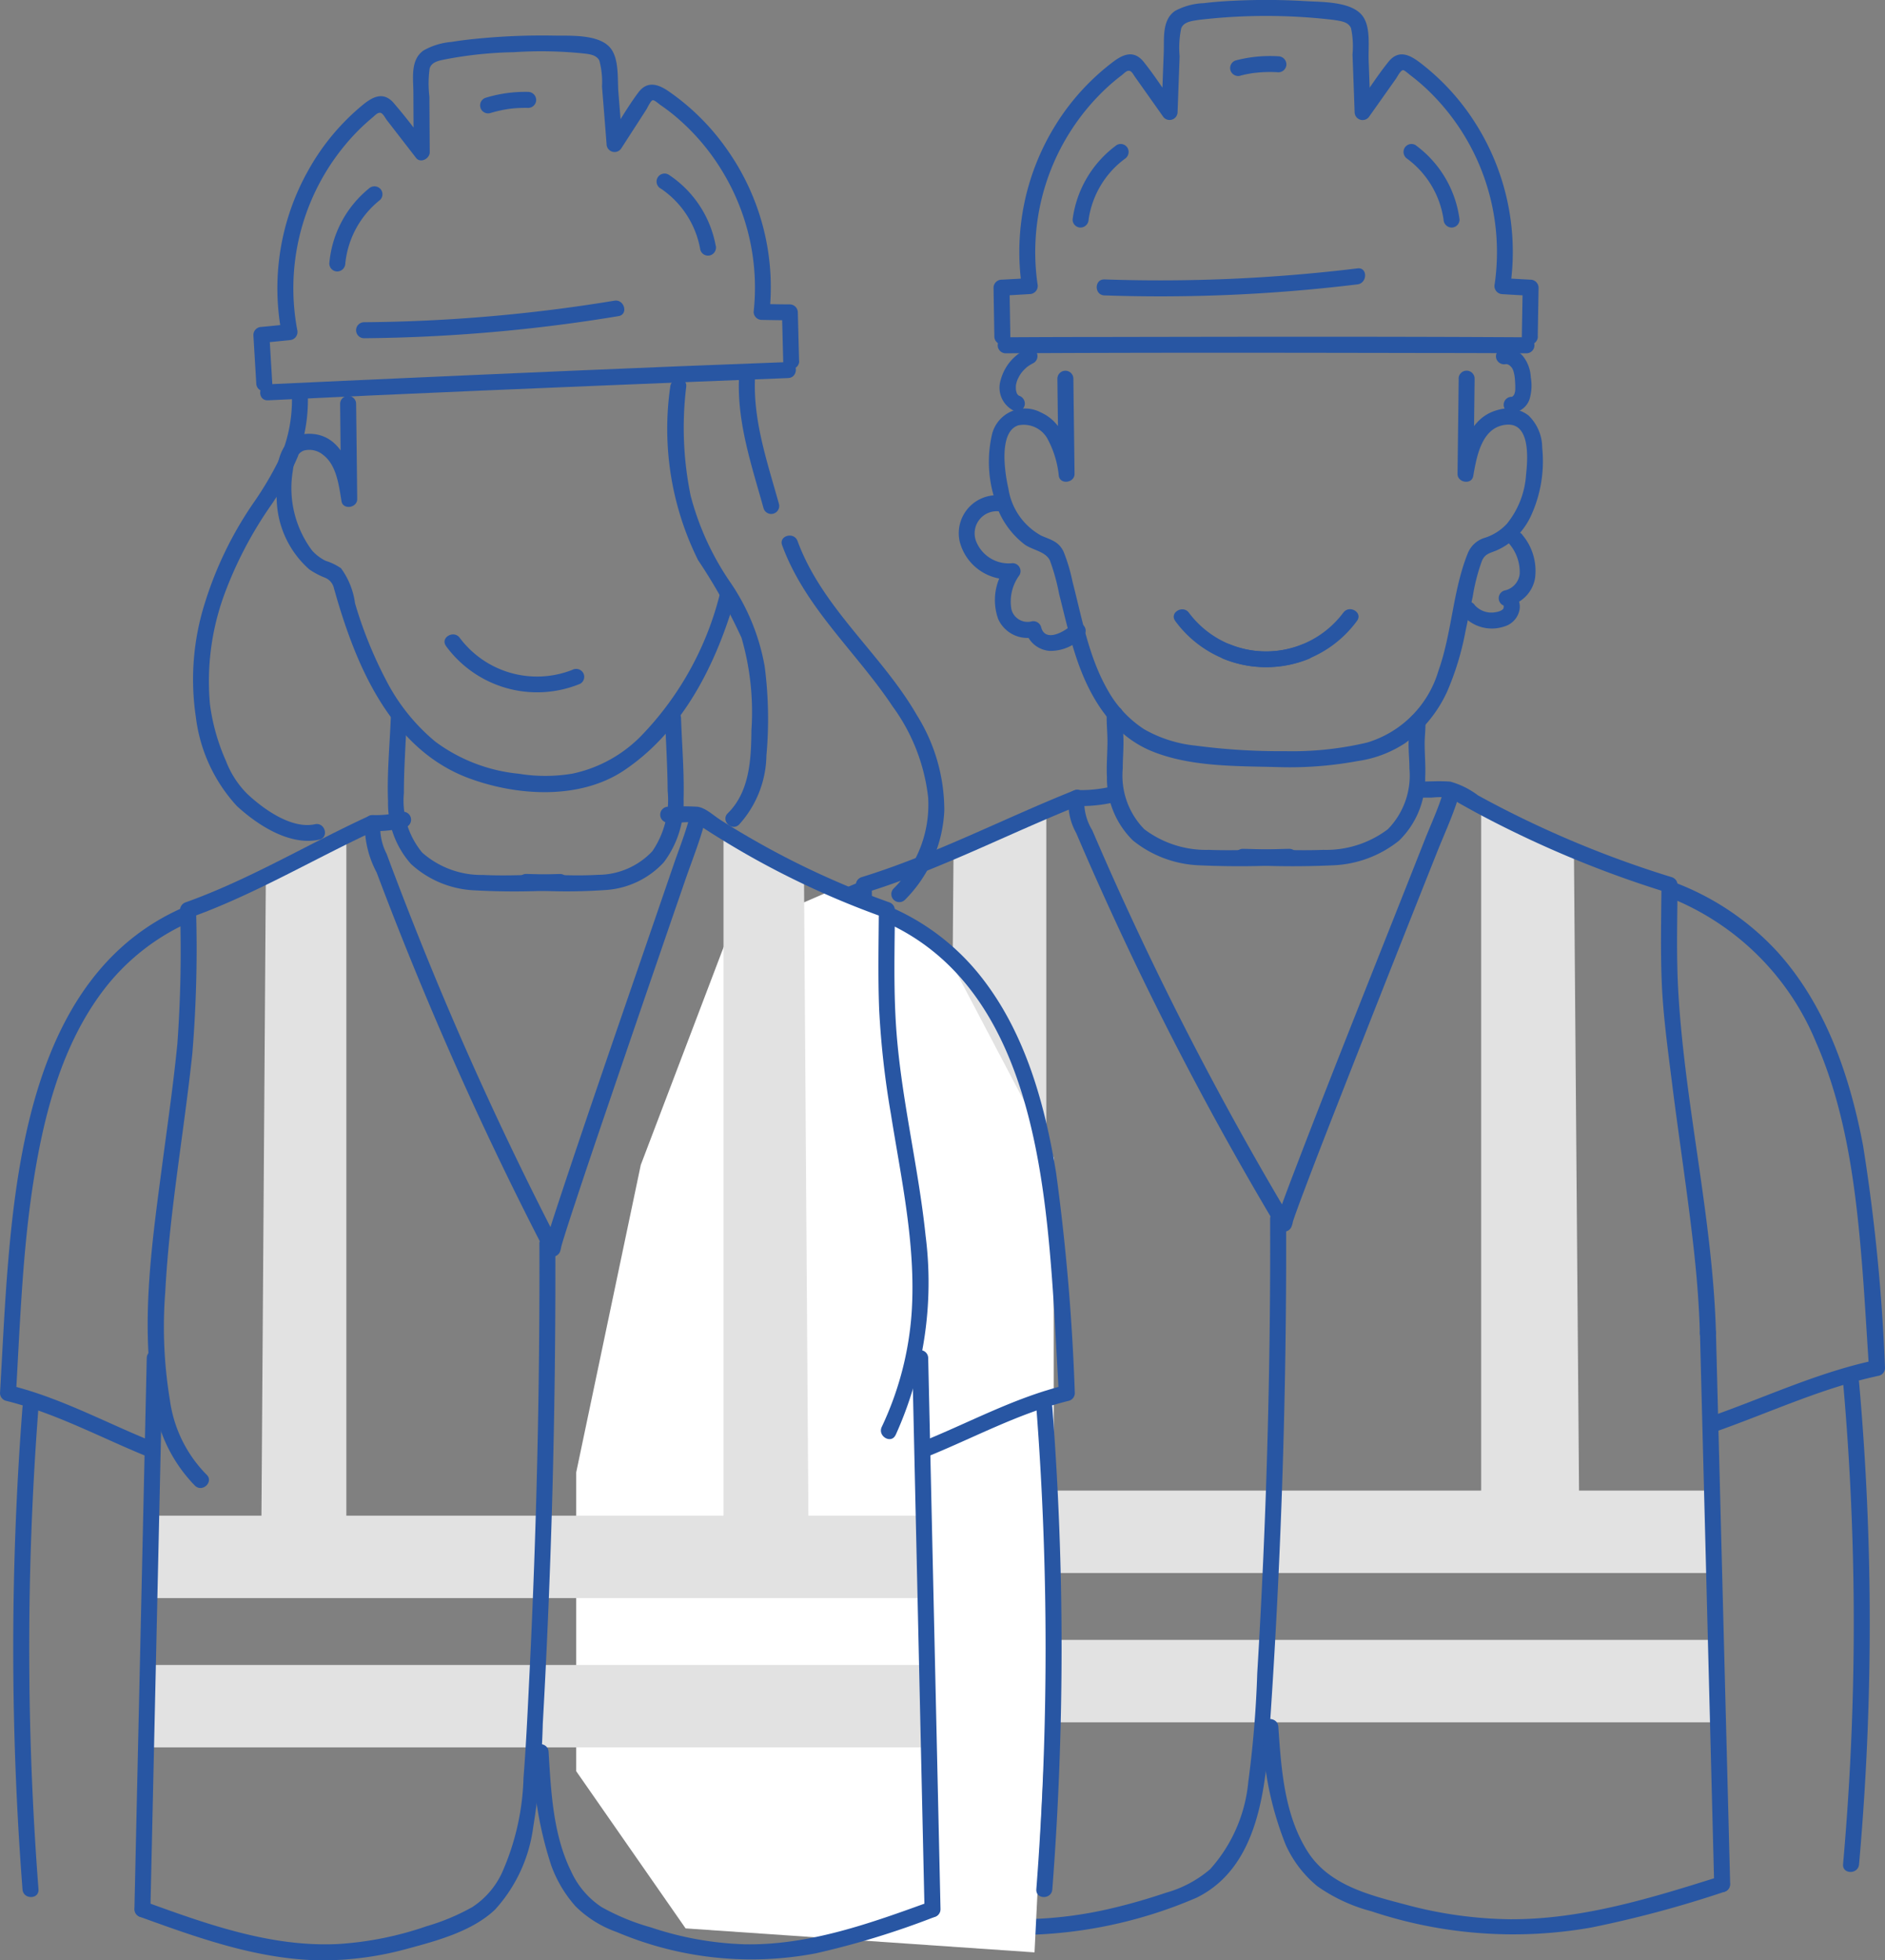
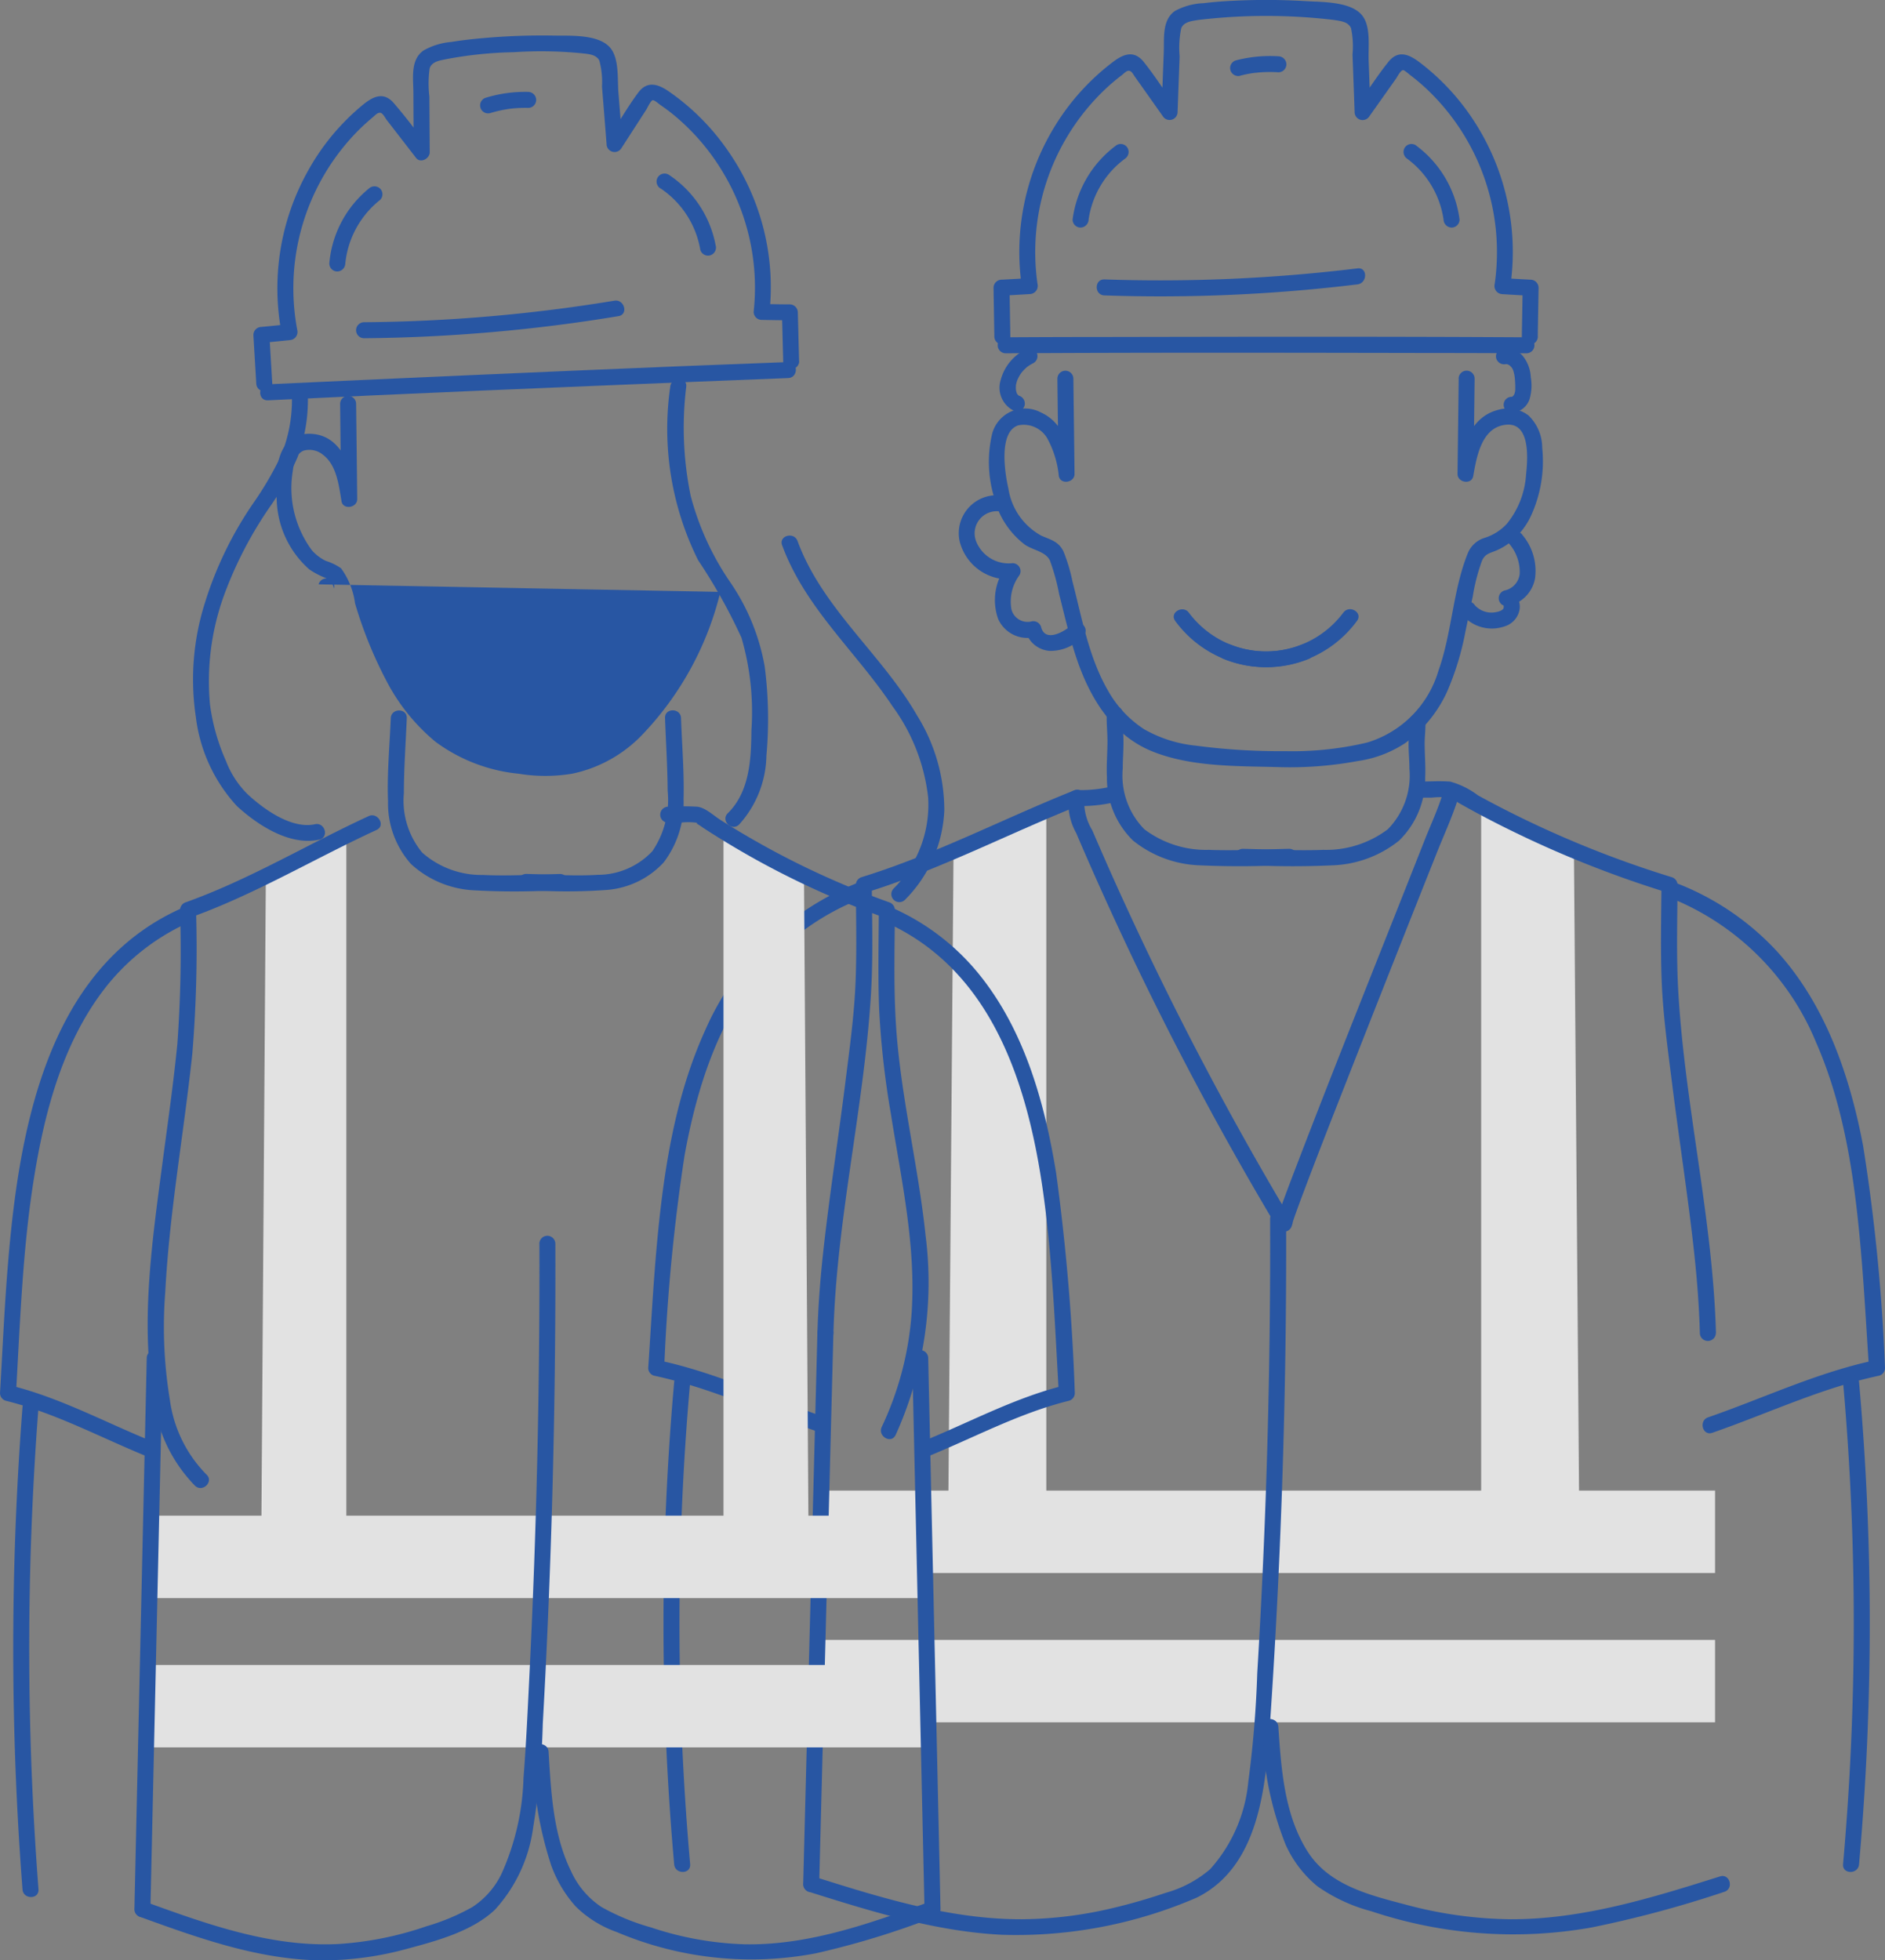
<svg xmlns="http://www.w3.org/2000/svg" width="117.859" height="122.547" viewBox="0 0 117.859 122.547">
  <rect x="0" y="0" width="117.859" height="122.547" fill="#808080" stroke="none" />
  <g id="Zgrany_Zespół" data-name="Zgrany Zespół" transform="translate(-109.41 -4877.366)">
    <g id="Group_395" data-name="Group 395">
      <path id="Path_412" data-name="Path 412" d="M208.142,4970.929h-6.123V4927.8l5.8,2.685Z" fill="#e2e2e2" />
      <path id="Path_413" data-name="Path 413" d="M168.707,4970.929h6.123V4927.8l-5.8,2.685Z" fill="#e2e2e2" />
      <rect id="Rectangle_105" data-name="Rectangle 105" width="56.07" height="5.153" transform="translate(160.573 4979.881)" fill="#e2e2e2" />
      <rect id="Rectangle_106" data-name="Rectangle 106" width="56.07" height="5.153" transform="translate(160.573 4970.547)" fill="#e2e2e2" />
      <g id="Group_369" data-name="Group 369">
        <path id="Path_414" data-name="Path 414" d="M178.465,4895.833a101.781,101.781,0,0,0,15.822-.69c.63-.08.638-1.081,0-1a101.781,101.781,0,0,1-15.822.69c-.643-.019-.643.981,0,1Z" fill="#2856a3" />
      </g>
      <g id="Group_370" data-name="Group 370">
        <path id="Path_415" data-name="Path 415" d="M177.474,4891.092a5.755,5.755,0,0,1,2.258-3.792.514.514,0,0,0,.18-.684.5.5,0,0,0-.685-.18,6.853,6.853,0,0,0-2.753,4.656.5.5,0,0,0,.5.5.513.513,0,0,0,.5-.5Z" fill="#2856a3" />
      </g>
      <g id="Group_371" data-name="Group 371">
        <path id="Path_416" data-name="Path 416" d="M186.947,4882.1c.2-.052.4-.1.608-.133l.142-.024.1-.014c.053-.008.063-.009.028-.005s-.025,0,.029,0l.1-.011.143-.014a7.968,7.968,0,0,1,1.245-.014.5.5,0,0,0,.5-.5.512.512,0,0,0-.5-.5,8.464,8.464,0,0,0-2.651.254.5.5,0,0,0-.349.615.509.509,0,0,0,.615.349Z" fill="#2856a3" />
      </g>
      <g id="Group_372" data-name="Group 372">
        <path id="Path_417" data-name="Path 417" d="M182.884,4916.177a7.059,7.059,0,0,0,8.4,2.363.5.5,0,0,0,.18-.684.513.513,0,0,0-.684-.179,6.035,6.035,0,0,1-7.028-2c-.37-.52-1.238-.021-.864.5Z" fill="#2856a3" />
      </g>
      <g id="Group_373" data-name="Group 373">
        <path id="Path_418" data-name="Path 418" d="M178.609,4922.006c-.021.558.041,1.1.045,1.661,0,.762-.07,1.52-.033,2.283a5.423,5.423,0,0,0,1.633,3.964,7.034,7.034,0,0,0,4.147,1.546,55.634,55.634,0,0,0,5.621-.031.5.5,0,0,0,0-1c-1.671.034-3.354.128-5.026.065a6.415,6.415,0,0,1-4.035-1.287,4.782,4.782,0,0,1-1.352-3.791c0-.664.067-1.329.039-1.993-.02-.476-.057-.939-.039-1.417.023-.644-.977-.643-1,0Z" fill="#2856a3" />
      </g>
      <g id="Group_374" data-name="Group 374">
        <path id="Path_419" data-name="Path 419" d="M199.61,4927c-.3.972-.741,1.917-1.115,2.862q-1.251,3.167-2.508,6.331c-1.859,4.691-3.726,9.379-5.53,14.091-.308.8-.616,1.608-.908,2.418a4.218,4.218,0,0,0-.351,1.158l.932-.253q-3.749-6.278-7.049-12.807-1.646-3.262-3.175-6.581-.74-1.6-1.452-3.223-.379-.864-.751-1.729a3.37,3.37,0,0,1-.5-1.88l-.482.367a9.483,9.483,0,0,0,2.332-.227.5.5,0,0,0-.266-.964,8.4,8.4,0,0,1-2.066.191.506.506,0,0,0-.483.367,3.824,3.824,0,0,0,.463,2.325q.6,1.408,1.224,2.809,1.2,2.691,2.472,5.348,2.576,5.367,5.459,10.58,1.656,2.992,3.411,5.929a.5.5,0,0,0,.932-.252c-.011.223.03-.063.062-.166.064-.2.137-.4.209-.6.242-.676.5-1.347.752-2.017.8-2.106,1.625-4.2,2.449-6.3q2.759-7.028,5.552-14.041c.452-1.143.988-2.287,1.353-3.462.191-.616-.774-.879-.965-.266Z" fill="#2856a3" />
      </g>
      <g id="Group_375" data-name="Group 375">
        <path id="Path_420" data-name="Path 420" d="M176.587,4926.77c-4.449,1.776-8.714,4.011-13.3,5.429a.514.514,0,0,0-.367.482c.014,2,.063,4-.013,6-.082,2.123-.378,4.239-.641,6.346-.439,3.511-.988,7.01-1.376,10.528-.188,1.709-.323,3.423-.37,5.142a.5.5,0,0,0,1,0c.195-7.134,1.923-14.122,2.349-21.234.135-2.258.066-4.523.051-6.784l-.367.483c4.589-1.419,8.852-3.654,13.3-5.43.591-.236.333-1.2-.265-.964Z" fill="#2856a3" />
      </g>
      <g id="Group_376" data-name="Group 376">
        <path id="Path_421" data-name="Path 421" d="M163.146,4932.512a17.37,17.37,0,0,0-9.634,9.236c-1.919,4.216-2.616,8.876-3.034,13.453-.233,2.556-.365,5.12-.538,7.682a.5.5,0,0,0,.367.482c3.623.773,6.947,2.362,10.429,3.57.61.211.871-.755.266-.965-3.482-1.208-6.806-2.8-10.429-3.57l.367.483a118.711,118.711,0,0,1,1.274-13.3c.767-4.208,2.115-8.522,4.978-11.8a15.7,15.7,0,0,1,6.22-4.3c.594-.229.336-1.2-.266-.964Z" fill="#2856a3" />
      </g>
      <g id="Group_377" data-name="Group 377">
        <path id="Path_422" data-name="Path 422" d="M151.562,4963.765a170.379,170.379,0,0,0,0,30.142c.046.638,1.047.643,1,0a170.379,170.379,0,0,1,0-30.142c.066-.639-.934-.635-1,0Z" fill="#2856a3" />
      </g>
      <g id="Group_378" data-name="Group 378">
        <path id="Path_423" data-name="Path 423" d="M213.8,4933.476a16.483,16.483,0,0,1,9.158,9.049c1.788,4.071,2.416,8.592,2.8,12.987.216,2.453.344,4.913.51,7.371l.367-.483c-3.623.773-6.947,2.362-10.429,3.57-.6.21-.345,1.176.266.965,3.482-1.208,6.806-2.8,10.429-3.57a.5.5,0,0,0,.367-.482,117.035,117.035,0,0,0-1.366-13.876c-.829-4.378-2.334-8.8-5.374-12.154a16.771,16.771,0,0,0-6.466-4.341c-.6-.232-.861.735-.266.964Z" fill="#2856a3" />
      </g>
      <g id="Group_379" data-name="Group 379">
        <path id="Path_424" data-name="Path 424" d="M224.647,4963.765a170.283,170.283,0,0,1,0,30.142c-.047.642.954.639,1,0a170.283,170.283,0,0,0,0-30.142c-.066-.634-1.066-.64-1,0Z" fill="#2856a3" />
      </g>
      <g id="Group_380" data-name="Group 380">
        <path id="Path_425" data-name="Path 425" d="M160.518,4960.7l-.705,27.337-.184,7.113a.5.5,0,0,0,1,0l.705-27.337.184-7.113a.5.5,0,0,0-1,0Z" fill="#2856a3" />
      </g>
      <g id="Group_381" data-name="Group 381">
        <path id="Path_426" data-name="Path 426" d="M216.7,4960.7c-.2-7.134-1.923-14.122-2.349-21.234-.135-2.258-.067-4.523-.052-6.784a.511.511,0,0,0-.367-.482,65,65,0,0,1-9.878-3.944q-1.129-.562-2.235-1.17a5.119,5.119,0,0,0-1.729-.857c-.676-.056-1.377,0-2.056,0a.5.5,0,0,0,0,1h.884a5.4,5.4,0,0,1,1.172,0c.087.021.332.223.523.33q.549.311,1.1.61,1.161.625,2.346,1.2a66.817,66.817,0,0,0,9.6,3.792l-.367-.483c-.013,2-.063,4,.014,6,.082,2.123.378,4.239.641,6.346.438,3.511.988,7.01,1.376,10.528.188,1.709.323,3.423.37,5.142a.5.5,0,0,0,1,0Z" fill="#2856a3" />
      </g>
      <g id="Group_382" data-name="Group 382">
-         <path id="Path_427" data-name="Path 427" d="M215.7,4960.7l.705,27.337.183,7.113a.5.5,0,0,0,1,0l-.705-27.337-.183-7.113a.5.5,0,0,0-1,0Z" fill="#2856a3" />
-       </g>
+         </g>
      <g id="Group_383" data-name="Group 383">
        <path id="Path_428" data-name="Path 428" d="M188.824,4953.554q.054,14.212-.805,28.409a67.824,67.824,0,0,1-.561,6.8,9.49,9.49,0,0,1-2.385,5.453,7.245,7.245,0,0,1-2.775,1.476c-1.066.359-2.147.676-3.242.936a25.219,25.219,0,0,1-5.743.717c-4.482.015-8.819-1.346-13.051-2.678-.615-.194-.878.772-.266.964,3.933,1.238,7.945,2.486,12.092,2.686A28.422,28.422,0,0,0,184.221,4996c3.938-1.934,4.329-6.971,4.591-10.815q.506-7.43.76-14.875.286-8.375.252-16.754a.5.5,0,0,0-1,0Z" fill="#2856a3" />
      </g>
      <g id="Group_384" data-name="Group 384">
        <path id="Path_429" data-name="Path 429" d="M200.614,4901.043c-.022,1.982-.05,3.965-.072,5.948-.006.548.883.7.982.133.216-1.228.53-3.091,2.091-3.209,1.493-.113,1.316,2.157,1.211,3.129a5.425,5.425,0,0,1-1.205,3.073,3.232,3.232,0,0,1-1.348.861,1.657,1.657,0,0,0-1.1,1c-.933,2.335-.982,4.958-1.828,7.329a6.645,6.645,0,0,1-4.45,4.477,20.316,20.316,0,0,1-5.156.539,39.817,39.817,0,0,1-5.548-.342,8.149,8.149,0,0,1-3.235-1.022,6.9,6.9,0,0,1-2.276-2.434c-1.2-2.078-1.619-4.518-2.215-6.812a10.762,10.762,0,0,0-.553-1.854c-.3-.642-.785-.742-1.382-1a4.049,4.049,0,0,1-2.071-2.953c-.221-.948-.63-3.552.62-3.95a1.7,1.7,0,0,1,1.8.795,6.141,6.141,0,0,1,.734,2.372c.1.562.989.421.982-.133-.021-1.983-.05-3.966-.072-5.948a.5.5,0,0,0-1,0c.022,1.982.051,3.965.072,5.948l.983-.133c-.25-1.425-.633-3.051-2.082-3.705a2.127,2.127,0,0,0-3.048,1.314,7.63,7.63,0,0,0,.085,3.868,5.267,5.267,0,0,0,1.952,3.077c.505.354,1.322.432,1.576,1.009a13.258,13.258,0,0,1,.572,2.085c.347,1.375.662,2.763,1.12,4.108.819,2.4,2.219,4.705,4.663,5.708s5.347.927,7.932,1a23.3,23.3,0,0,0,4.951-.379,7.224,7.224,0,0,0,2.983-1.131,8.261,8.261,0,0,0,2.591-3.169,17.526,17.526,0,0,0,1.163-3.8c.156-.728.3-1.46.458-2.187a11.88,11.88,0,0,1,.578-2.239c.2-.439.488-.464.891-.635a3.874,3.874,0,0,0,.911-.544,4.629,4.629,0,0,0,1.228-1.557,8.164,8.164,0,0,0,.733-4.327,2.806,2.806,0,0,0-.864-2.022,2.141,2.141,0,0,0-1.89-.343c-1.761.45-2.25,2.3-2.525,3.865l.982.133c.022-1.983.05-3.966.072-5.948a.5.5,0,0,0-1,0Z" fill="#2856a3" />
      </g>
      <g id="Group_385" data-name="Group 385">
        <path id="Path_430" data-name="Path 430" d="M204.849,4898.452c-8.94-.054-17.882-.035-26.822-.019-1.912,0-3.823.007-5.735.019a.5.5,0,0,0,0,1c8.941-.054,17.882-.035,26.823-.019,1.911,0,3.823.007,5.734.019a.5.5,0,0,0,0-1Z" fill="#2856a3" />
      </g>
      <g id="Group_386" data-name="Group 386">
        <path id="Path_431" data-name="Path 431" d="M205.558,4898.4c.015-1.017.036-2.034.051-3.05a.509.509,0,0,0-.5-.5c-.589-.03-1.178-.065-1.767-.1l.482.633a15.009,15.009,0,0,0-2.126-10.253,14.512,14.512,0,0,0-3.526-3.866c-.687-.52-1.35-.785-1.959-.023-.73.914-1.365,1.922-2.041,2.876l.931.253q-.059-1.619-.119-3.235c-.031-.816.139-2.005-.345-2.721-.655-.968-2.543-.913-3.582-.977a41.559,41.559,0,0,0-4.419-.029c-.655.03-1.31.074-1.96.156a4.068,4.068,0,0,0-1.8.485c-.827.567-.671,1.731-.705,2.606q-.072,1.857-.138,3.715l.932-.253c-.676-.954-1.312-1.962-2.042-2.876-.576-.721-1.215-.534-1.884-.034a14.54,14.54,0,0,0-3.6,3.923,15.02,15.02,0,0,0-2.126,10.253l.482-.633c-.588.036-1.177.071-1.766.1a.508.508,0,0,0-.5.5c.015,1.016.035,2.033.05,3.05a.5.5,0,0,0,1,0c-.015-1.017-.035-2.034-.05-3.05l-.5.5c.589-.03,1.178-.065,1.766-.1a.511.511,0,0,0,.483-.633,14.032,14.032,0,0,1,4.368-12.3c.288-.263.587-.515.9-.75.106-.08.254-.244.379-.27.223-.048.315.187.448.375q.867,1.222,1.731,2.446a.5.5,0,0,0,.932-.252q.063-1.739.128-3.475a5.984,5.984,0,0,1,.1-1.758c.169-.42.694-.455,1.083-.522a35.983,35.983,0,0,1,8.452,0c.391.067.911.1,1.083.522a5.477,5.477,0,0,1,.091,1.638q.069,1.8.132,3.6a.5.5,0,0,0,.932.252l1.662-2.348c.066-.094.283-.527.44-.525.086,0,.388.27.456.322.312.234.611.487.9.75a14.032,14.032,0,0,1,4.368,12.3.51.51,0,0,0,.482.633c.589.036,1.178.071,1.767.1l-.5-.5c-.015,1.016-.036,2.033-.051,3.05a.5.5,0,0,0,1,0Z" fill="#2856a3" />
      </g>
      <g id="Group_387" data-name="Group 387">
        <path id="Path_432" data-name="Path 432" d="M200.668,4891.092a6.851,6.851,0,0,0-2.754-4.656.5.5,0,0,0-.684.18.512.512,0,0,0,.179.684,5.761,5.761,0,0,1,2.259,3.792.516.516,0,0,0,.5.5.5.5,0,0,0,.5-.5Z" fill="#2856a3" />
      </g>
      <g id="Group_388" data-name="Group 388">
        <path id="Path_433" data-name="Path 433" d="M193.394,4915.672a6.035,6.035,0,0,1-7.028,2,.518.518,0,0,0-.684.179.5.5,0,0,0,.179.684,7.058,7.058,0,0,0,8.4-2.363c.374-.525-.493-1.025-.863-.5Z" fill="#2856a3" />
      </g>
      <g id="Group_389" data-name="Group 389">
        <path id="Path_434" data-name="Path 434" d="M197.533,4922.494a8.023,8.023,0,0,1-.039,1.031c-.045.626.042,1.264.039,1.891a4.786,4.786,0,0,1-1.352,3.791,6.41,6.41,0,0,1-4.036,1.287c-1.671.062-3.354-.031-5.026-.065a.5.5,0,0,0,0,1,55.086,55.086,0,0,0,5.622.031,7.036,7.036,0,0,0,4.147-1.546,5.418,5.418,0,0,0,1.632-3.964c.036-.749-.044-1.5-.032-2.243.006-.358.062-.769.045-1.213-.024-.641-1.024-.644-1,0Z" fill="#2856a3" />
      </g>
      <g id="Group_390" data-name="Group 390">
        <path id="Path_435" data-name="Path 435" d="M188.338,4985.307a20.463,20.463,0,0,0,1.458,7.379,7.124,7.124,0,0,0,1.979,2.593,10.441,10.441,0,0,0,3.374,1.565,28,28,0,0,0,13.765,1.016,69.59,69.59,0,0,0,8.306-2.229c.612-.192.351-1.158-.266-.964-4.248,1.337-8.6,2.693-13.1,2.678a26.076,26.076,0,0,1-6.524-.907c-2.28-.6-4.812-1.209-6.157-3.318-1.465-2.3-1.654-5.169-1.836-7.813-.044-.638-1.044-.643-1,0Z" fill="#2856a3" />
      </g>
      <g id="Group_391" data-name="Group 391">
        <path id="Path_436" data-name="Path 436" d="M173.526,4899.22a2.955,2.955,0,0,0-1.537,1.863,1.608,1.608,0,0,0,.867,1.985.5.5,0,0,0,.615-.349.513.513,0,0,0-.349-.615c-.1-.038.081.056-.008-.006-.014-.01-.094-.067-.034-.018s-.019-.022-.024-.027-.057-.09-.026-.026-.009-.018-.018-.034a.352.352,0,0,1-.047-.092c0,.041.028.083.006,0-.008-.029-.017-.057-.024-.086s-.01-.06-.018-.089c-.017-.059,0,.1,0,0,0-.069-.007-.137,0-.206a.26.26,0,0,1,.006-.093c-.024.04-.015.081,0,0a1.87,1.87,0,0,1,.049-.2c.01-.033.022-.065.034-.1s.04-.089.009-.025c.032-.066.064-.133.1-.2s.084-.14.131-.207c.021-.03.059-.078.015-.023.023-.029.047-.057.071-.085a2.394,2.394,0,0,1,.338-.322c-.083.064.034-.022.042-.027.024-.016.049-.033.074-.048a2.563,2.563,0,0,1,.233-.13.5.5,0,0,0,.179-.684.512.512,0,0,0-.684-.179Z" fill="#2856a3" />
      </g>
      <g id="Group_392" data-name="Group 392">
        <path id="Path_437" data-name="Path 437" d="M171.777,4908.325a2.375,2.375,0,0,0-2.368,2.87,3.137,3.137,0,0,0,3.309,2.377l-.431-.753a3.508,3.508,0,0,0-.465,3.246,2,2,0,0,0,2.333,1.115l-.615-.349a1.685,1.685,0,0,0,1.482,1.223,2.714,2.714,0,0,0,2.119-.929c.463-.449-.245-1.156-.707-.707-.427.415-1.677,1.153-1.929.147a.505.505,0,0,0-.615-.349,1.041,1.041,0,0,1-1.24-.753,2.767,2.767,0,0,1,.5-2.139.5.5,0,0,0-.432-.752,2.186,2.186,0,0,1-2.283-1.385,1.383,1.383,0,0,1,1.342-1.862c.643.035.641-.965,0-1Z" fill="#2856a3" />
      </g>
      <g id="Group_393" data-name="Group 393">
        <path id="Path_438" data-name="Path 438" d="M203.575,4900.125c-.073.013-.02.011.021,0,.06-.013-.06-.02,0,0l.107.029c-.046-.012-.038-.02,0,0s.053.03.078.045c.116.07-.03-.032.026.019l.067.064c.023.024.066.079.025.022a.772.772,0,0,1,.155.325,2.116,2.116,0,0,1,.05.223c0,.009.016.1.01.061s.009.09.009.087c.014.148.022.3.028.444,0,.082,0,.164,0,.246a1.249,1.249,0,0,1-.009.136c-.01.087.014-.057-.006.027-.011.044-.022.087-.035.13s-.033.061,0,.012c-.019.031-.039.063-.056.095-.03.054.045-.036,0,0-.028.022-.05.053-.079.075.039-.03.033-.023-.005,0s-.04.014,0,0c-.117.038.09,0-.035.006a.5.5,0,0,0,0,1,1.249,1.249,0,0,0,1.118-.848,3,3,0,0,0,.078-1.372,2.3,2.3,0,0,0-.491-1.323,1.4,1.4,0,0,0-1.319-.468.5.5,0,0,0-.349.615.514.514,0,0,0,.615.35Z" fill="#2856a3" />
      </g>
      <g id="Group_394" data-name="Group 394">
        <path id="Path_439" data-name="Path 439" d="M203.756,4911.339a2.708,2.708,0,0,1,.673,1.893,1.194,1.194,0,0,1-.946,1.048.5.5,0,0,0-.119.913c.1.045.006-.026.076.048-.033-.035-.02-.05-.009.022,0-.009-.007.112-.013.127-.051.125-.282.215-.467.24a1.4,1.4,0,0,1-1.322-.423c-.349-.538-1.215-.038-.863.5a2.413,2.413,0,0,0,2.69.825,1.348,1.348,0,0,0,.949-.988,1.1,1.1,0,0,0-.536-1.218l-.12.914a2.148,2.148,0,0,0,1.636-1.708,3.484,3.484,0,0,0-.766-2.7.515.515,0,0,0-.684-.179.5.5,0,0,0-.179.684Z" fill="#2856a3" />
      </g>
    </g>
-     <path id="Path_440" data-name="Path 440" d="M161.569,4932.957l6.9,3.8,6.824,12.968v25.52l-1.2,24.171-21.817-1.5-6.839-9.826v-18.68l4.037-19.22,5.462-14.361Z" fill="#fff" />
    <path id="Path_441" data-name="Path 441" d="M159.957,4972.5h-5.311v-43.126l5.033,2.685Z" fill="#e2e2e2" />
    <path id="Path_442" data-name="Path 442" d="M125.754,4972.5h5.311v-43.126l-5.033,2.685Z" fill="#e2e2e2" />
    <rect id="Rectangle_107" data-name="Rectangle 107" width="48.631" height="5.153" transform="translate(118.699 4981.449)" fill="#e2e2e2" />
    <rect id="Rectangle_108" data-name="Rectangle 108" width="48.631" height="5.153" transform="translate(118.699 4972.115)" fill="#e2e2e2" />
    <g id="Group_396" data-name="Group 396">
      <path id="Path_443" data-name="Path 443" d="M132.174,4898.51a102.536,102.536,0,0,0,15.91-1.382c.633-.109.365-1.073-.266-.964a100.845,100.845,0,0,1-15.644,1.346.5.5,0,0,0,0,1Z" fill="#2856a3" />
    </g>
    <g id="Group_397" data-name="Group 397">
      <path id="Path_444" data-name="Path 444" d="M131,4893.837a5.811,5.811,0,0,1,2.176-3.974.5.5,0,0,0,0-.707.513.513,0,0,0-.707,0,6.783,6.783,0,0,0-2.469,4.681.5.5,0,0,0,.5.5.511.511,0,0,0,.5-.5Z" fill="#2856a3" />
    </g>
    <g id="Group_398" data-name="Group 398">
      <path id="Path_445" data-name="Path 445" d="M140.062,4884.436a8.1,8.1,0,0,1,1.215-.269c-.1.014.05-.006.057-.007l.143-.015c.111-.011.223-.019.334-.025q.312-.017.623-.009a.5.5,0,0,0,.5-.5.509.509,0,0,0-.5-.5,8.466,8.466,0,0,0-2.638.361.5.5,0,1,0,.266.964Z" fill="#2856a3" />
    </g>
    <g id="Group_399" data-name="Group 399">
      <path id="Path_446" data-name="Path 446" d="M137.291,4917.745a7.057,7.057,0,0,0,8.4,2.364.5.5,0,0,0,.18-.684.514.514,0,0,0-.685-.18,6.036,6.036,0,0,1-7.027-2c-.37-.52-1.238-.021-.864.5Z" fill="#2856a3" />
    </g>
    <g id="Group_400" data-name="Group 400">
      <path id="Path_447" data-name="Path 447" d="M133.844,4922.259c-.071,1.724-.24,3.471-.172,5.2a5.7,5.7,0,0,0,1.434,3.918,6.277,6.277,0,0,0,3.911,1.644,45.283,45.283,0,0,0,5.412-.019.5.5,0,0,0,0-1c-1.6.034-3.22.136-4.821.061a5.6,5.6,0,0,1-3.795-1.393,5.092,5.092,0,0,1-1.15-3.726c0-1.56.117-3.123.181-4.681.026-.643-.974-.642-1,0Z" fill="#2856a3" />
    </g>
    <g id="Group_401" data-name="Group 401">
-       <path id="Path_448" data-name="Path 448" d="M152.493,4928.567c-.258.958-.637,1.9-.958,2.836q-1.088,3.171-2.179,6.339c-1.616,4.7-3.24,9.4-4.808,14.125-.264.8-.528,1.593-.779,2.394a4.783,4.783,0,0,0-.309,1.165l.932-.252q-3.269-6.312-6.122-12.826-1.454-3.323-2.795-6.693-.663-1.663-1.3-3.338-.3-.781-.588-1.566a3.59,3.59,0,0,1-.4-1.8l-.482.367a7.268,7.268,0,0,0,2.041-.227.5.5,0,0,0-.266-.964,6.285,6.285,0,0,1-1.775.191.506.506,0,0,0-.482.367,6.281,6.281,0,0,0,.738,3.226q.672,1.788,1.375,3.565,1.34,3.382,2.788,6.721,2.97,6.847,6.406,13.479a.5.5,0,0,0,.932-.252c-.009.194.022-.059.054-.174.055-.2.118-.4.18-.6.211-.678.433-1.352.656-2.026.692-2.1,1.4-4.183,2.113-6.271q2.391-7.022,4.812-14.032c.4-1.154.864-2.309,1.182-3.488a.5.5,0,0,0-.964-.266Z" fill="#2856a3" />
-     </g>
+       </g>
    <g id="Group_402" data-name="Group 402">
      <path id="Path_449" data-name="Path 449" d="M132.451,4928.389c-3.822,1.76-7.443,3.96-11.417,5.379a.514.514,0,0,0-.367.482,80.787,80.787,0,0,1-.166,8.352c-.244,2.483-.6,4.953-.928,7.426-.632,4.809-1.384,9.859-.582,14.693a9.379,9.379,0,0,0,2.62,5.531c.475.431,1.185-.274.707-.708a8.2,8.2,0,0,1-2.286-4.663,27.961,27.961,0,0,1-.29-6.735c.262-5,1.162-9.929,1.692-14.9a80.139,80.139,0,0,0,.233-9l-.367.482c4.057-1.449,7.754-3.683,11.656-5.48.583-.269.076-1.131-.5-.863Z" fill="#2856a3" />
    </g>
    <g id="Group_403" data-name="Group 403">
      <path id="Path_450" data-name="Path 450" d="M120.793,4934.131c-8.635,3.836-10.26,14.311-10.92,22.688-.2,2.541-.313,5.088-.462,7.632a.5.5,0,0,0,.367.482c3.176.784,6.026,2.361,9.045,3.57.6.239.857-.727.266-.964-3.021-1.209-5.866-2.786-9.046-3.57l.368.482c.26-4.448.407-8.919,1.106-13.327.658-4.148,1.777-8.454,4.358-11.854a13.8,13.8,0,0,1,5.423-4.276c.587-.261.079-1.123-.5-.863Z" fill="#2856a3" />
    </g>
    <g id="Group_404" data-name="Group 404">
      <path id="Path_451" data-name="Path 451" d="M110.817,4965.333a196.32,196.32,0,0,0,0,30.143c.04.639,1.041.643,1,0a196.32,196.32,0,0,1,0-30.143c.058-.64-.943-.636-1,0Z" fill="#2856a3" />
    </g>
    <g id="Group_405" data-name="Group 405">
      <path id="Path_452" data-name="Path 452" d="M164.725,4934.994c8.375,3.721,9.823,13.967,10.444,22.071.188,2.46.3,4.924.443,7.386l.367-.482c-3.179.784-6.024,2.361-9.045,3.57-.59.236-.333,1.2.266.964,3.019-1.209,5.868-2.786,9.045-3.57a.5.5,0,0,0,.367-.482,135.524,135.524,0,0,0-1.168-13.755c-.7-4.3-1.921-8.72-4.644-12.206a14.557,14.557,0,0,0-5.571-4.359c-.582-.26-1.092.6-.5.863Z" fill="#2856a3" />
    </g>
    <g id="Group_406" data-name="Group 406">
-       <path id="Path_453" data-name="Path 453" d="M174.206,4965.333a196.319,196.319,0,0,1,0,30.143c-.041.642.959.64,1,0a196.319,196.319,0,0,0,0-30.143c-.058-.635-1.058-.641-1,0Z" fill="#2856a3" />
-     </g>
+       </g>
    <g id="Group_407" data-name="Group 407">
      <path id="Path_454" data-name="Path 454" d="M118.585,4962.267l-.612,27.337-.159,7.114a.5.5,0,0,0,1,0l.612-27.337.159-7.114a.5.5,0,0,0-1,0Z" fill="#2856a3" />
    </g>
    <g id="Group_408" data-name="Group 408">
      <path id="Path_455" data-name="Path 455" d="M165.409,4967.073a23.12,23.12,0,0,0,1.874-12.457c-.46-4.423-1.573-8.762-1.854-13.206-.151-2.382-.08-4.775-.066-7.16a.515.515,0,0,0-.367-.482,52.292,52.292,0,0,1-8.565-3.952q-1-.574-1.974-1.193c-.432-.273-.941-.771-1.456-.827a17.122,17.122,0,0,0-1.812,0,.5.5,0,0,0,0,1h.746a3.954,3.954,0,0,1,1.019,0c.152.049-.053.021.027.061a4.191,4.191,0,0,1,.387.254q.484.316.976.621,1.028.639,2.082,1.232a53.793,53.793,0,0,0,8.3,3.768l-.367-.482c-.012,2.066-.059,4.134.019,6.2a54.752,54.752,0,0,0,.732,6.537c.649,4.089,1.569,8.207,1.305,12.373a19.907,19.907,0,0,1-1.874,7.208c-.272.579.59,1.088.864.505Z" fill="#2856a3" />
    </g>
    <g id="Group_409" data-name="Group 409">
      <path id="Path_456" data-name="Path 456" d="M166.445,4962.267l.611,27.337.159,7.114a.5.5,0,0,0,1,0l-.611-27.337-.159-7.114a.5.5,0,0,0-1,0Z" fill="#2856a3" />
    </g>
    <g id="Group_410" data-name="Group 410">
      <path id="Path_457" data-name="Path 457" d="M143.136,4955.122q.043,13.4-.616,26.8c-.109,2.2-.206,4.4-.378,6.586a15.633,15.633,0,0,1-1.377,6,5.157,5.157,0,0,1-1.822,2.075,13.518,13.518,0,0,1-2.866,1.2,20.863,20.863,0,0,1-5.521,1.11c-4.2.209-8.223-1.246-12.109-2.656-.606-.22-.867.746-.266.964,3.621,1.313,7.356,2.658,11.253,2.712a19.905,19.905,0,0,0,5.4-.713c1.862-.5,4.1-1.094,5.531-2.461a9.46,9.46,0,0,0,2.376-5.1,48.06,48.06,0,0,0,.606-6.5q.395-7.062.592-14.134.221-7.941.194-15.886a.5.5,0,0,0-1,0Z" fill="#2856a3" />
    </g>
    <g id="Group_411" data-name="Group 411">
-       <path id="Path_458" data-name="Path 458" d="M154.451,4914.368a19.564,19.564,0,0,1-4.914,8.96,8.452,8.452,0,0,1-4.331,2.4,10.2,10.2,0,0,1-3.347.008,10.451,10.451,0,0,1-5.221-2,12.263,12.263,0,0,1-3.087-3.847,26.348,26.348,0,0,1-1.942-4.806,4.785,4.785,0,0,0-.877-2.193,3.479,3.479,0,0,0-.95-.461,2.763,2.763,0,0,1-.864-.654,6.525,6.525,0,0,1-1.2-4.97c.057-.482.187-1.085.7-1.275a1.342,1.342,0,0,1,1.2.277c.841.637.984,1.924,1.144,2.89.093.563.988.419.982-.133q-.031-2.974-.068-5.949a.5.5,0,0,0-1,0q.031,2.975.068,5.949l.982-.133c-.279-1.689-.927-4.008-3.071-3.946-2.02.058-2.08,2.6-1.945,4.082a6.029,6.029,0,0,0,2.046,4.4,4.978,4.978,0,0,0,.924.494.931.931,0,0,1,.614.7c.074.241.138.485.21.726.29.975.612,1.943.984,2.89,1.386,3.527,3.556,6.882,7.26,8.246,3,1.107,6.925,1.36,9.7-.509,3.709-2.5,5.775-6.707,6.965-10.884a.5.5,0,0,0-.965-.266Z" fill="#2856a3" />
+       <path id="Path_458" data-name="Path 458" d="M154.451,4914.368a19.564,19.564,0,0,1-4.914,8.96,8.452,8.452,0,0,1-4.331,2.4,10.2,10.2,0,0,1-3.347.008,10.451,10.451,0,0,1-5.221-2,12.263,12.263,0,0,1-3.087-3.847,26.348,26.348,0,0,1-1.942-4.806,4.785,4.785,0,0,0-.877-2.193,3.479,3.479,0,0,0-.95-.461,2.763,2.763,0,0,1-.864-.654,6.525,6.525,0,0,1-1.2-4.97c.057-.482.187-1.085.7-1.275a1.342,1.342,0,0,1,1.2.277c.841.637.984,1.924,1.144,2.89.093.563.988.419.982-.133q-.031-2.974-.068-5.949a.5.5,0,0,0-1,0q.031,2.975.068,5.949l.982-.133c-.279-1.689-.927-4.008-3.071-3.946-2.02.058-2.08,2.6-1.945,4.082a6.029,6.029,0,0,0,2.046,4.4,4.978,4.978,0,0,0,.924.494.931.931,0,0,1,.614.7a.5.5,0,0,0-.965-.266Z" fill="#2856a3" />
    </g>
    <g id="Group_412" data-name="Group 412">
      <path id="Path_459" data-name="Path 459" d="M158.688,4900c-8.935.328-17.867.729-26.8,1.127q-2.864.127-5.728.264c-.641.031-.645,1.031,0,1,8.93-.436,17.864-.8,26.8-1.164q2.865-.119,5.73-.227c.641-.023.645-1.023,0-1Z" fill="#2856a3" />
    </g>
    <g id="Group_413" data-name="Group 413">
      <path id="Path_460" data-name="Path 460" d="M159.373,4899.943c-.028-1.017-.051-2.033-.079-3.049a.509.509,0,0,0-.5-.5c-.59,0-1.18-.015-1.77-.026l.5.5a14.912,14.912,0,0,0-2.616-10.1,14.508,14.508,0,0,0-3.7-3.7c-.675-.462-1.341-.652-1.89.085-.7.936-1.284,1.98-1.917,2.961l.932.252q-.127-1.614-.257-3.226c-.066-.814.05-2.008-.451-2.708-.683-.953-2.567-.821-3.61-.841a41.4,41.4,0,0,0-4.416.159c-.655.058-1.31.131-1.96.237a4.237,4.237,0,0,0-1.75.536c-.838.591-.635,1.751-.632,2.641q.007,1.859.022,3.717l.853-.353a33.484,33.484,0,0,0-2.162-2.787c-.642-.665-1.293-.3-1.9.2a14.3,14.3,0,0,0-3.382,4.068,15.024,15.024,0,0,0-1.657,10.252l.482-.633c-.586.061-1.173.121-1.76.176a.508.508,0,0,0-.5.5c.058,1.015.122,2.03.181,3.045.036.64,1.037.644,1,0-.059-1.015-.123-2.03-.181-3.045l-.5.5c.587-.055,1.174-.115,1.76-.176a.51.51,0,0,0,.483-.633,14.018,14.018,0,0,1,3.884-12.542q.4-.39.826-.746c.149-.123.3-.31.485-.289.16.019.312.335.4.45l1.834,2.37c.276.356.856.044.854-.354q-.012-1.739-.021-3.477a6.869,6.869,0,0,1,.015-1.761c.129-.441.655-.5,1.045-.583a25,25,0,0,1,4.21-.434,26.009,26.009,0,0,1,4.255.067c.382.046.9.061,1.1.455a5.135,5.135,0,0,1,.167,1.632q.146,1.792.286,3.586a.5.5,0,0,0,.932.252q.78-1.208,1.56-2.416c.054-.085.268-.552.388-.573s.385.23.49.3c.322.221.634.456.933.707a13.82,13.82,0,0,1,2.967,3.489,13.977,13.977,0,0,1,1.925,8.736.506.506,0,0,0,.5.5c.59.011,1.18.021,1.77.026l-.5-.5c.028,1.016.051,2.032.079,3.049a.5.5,0,0,0,1,0Z" fill="#2856a3" />
    </g>
    <g id="Group_414" data-name="Group 414">
      <path id="Path_461" data-name="Path 461" d="M154.157,4892.714a6.786,6.786,0,0,0-2.914-4.412.5.5,0,1,0-.5.863,5.8,5.8,0,0,1,2.454,3.815.5.5,0,0,0,.615.349.511.511,0,0,0,.349-.615Z" fill="#2856a3" />
    </g>
    <g id="Group_415" data-name="Group 415">
      <path id="Path_462" data-name="Path 462" d="M150.991,4922.259c.056,1.514.154,3.032.164,4.547a5.707,5.707,0,0,1-.954,3.769,4.68,4.68,0,0,1-3.407,1.479c-1.486.09-3-.021-4.483-.056a.5.5,0,0,0,0,1,35.033,35.033,0,0,0,5.052,0,5.418,5.418,0,0,0,3.545-1.72,6.164,6.164,0,0,0,1.242-3.941c.045-1.69-.1-3.393-.159-5.082-.024-.641-1.025-.645-1,0Z" fill="#2856a3" />
    </g>
    <g id="Group_416" data-name="Group 416">
      <path id="Path_463" data-name="Path 463" d="M142.714,4986.876a23.4,23.4,0,0,0,1.163,7.108,7.855,7.855,0,0,0,1.521,2.554,6.926,6.926,0,0,0,2.572,1.606,21.548,21.548,0,0,0,12.445,1.332,52.306,52.306,0,0,0,7.433-2.276c.6-.218.341-1.185-.266-.964-3.722,1.35-7.574,2.744-11.589,2.675a20.337,20.337,0,0,1-5.884-1.057,13.974,13.974,0,0,1-3.088-1.272,5.3,5.3,0,0,1-1.911-2.252c-1.122-2.284-1.247-4.961-1.4-7.454-.038-.64-1.038-.644-1,0Z" fill="#2856a3" />
    </g>
    <g id="Group_417" data-name="Group 417">
      <path id="Path_464" data-name="Path 464" d="M127.663,4902.169a9.187,9.187,0,0,1-.695,3.709,20.863,20.863,0,0,1-1.714,2.933,23.037,23.037,0,0,0-3.046,6.287,15.835,15.835,0,0,0-.551,7.1,9.981,9.981,0,0,0,2.565,5.558c1.3,1.192,3.3,2.5,5.148,2.1.629-.137.363-1.1-.266-.964-1.469.319-3.224-.95-4.227-1.89a5.828,5.828,0,0,1-1.339-2.067,12.742,12.742,0,0,1-1-3.537,15.777,15.777,0,0,1,.857-6.757,24.661,24.661,0,0,1,2.988-5.732,17.348,17.348,0,0,0,1.647-3,10.212,10.212,0,0,0,.63-3.739.5.5,0,0,0-1,0Z" fill="#2856a3" />
    </g>
    <g id="Group_418" data-name="Group 418">
      <path id="Path_465" data-name="Path 465" d="M151.317,4901.544a18.433,18.433,0,0,0,1.738,10.834,34.753,34.753,0,0,1,2.717,4.857,16.652,16.652,0,0,1,.62,5.792c-.016,1.8-.11,3.837-1.477,5.178-.46.451.247,1.158.707.707a6.575,6.575,0,0,0,1.707-4.3,25.455,25.455,0,0,0-.108-5.587,13.4,13.4,0,0,0-2.184-5.307,17.27,17.27,0,0,1-2.443-5.359,21.054,21.054,0,0,1-.277-6.817c.064-.64-.936-.635-1,0Z" fill="#2856a3" />
    </g>
    <g id="Group_419" data-name="Group 419">
      <path id="Path_466" data-name="Path 466" d="M158.312,4911.449c1.437,3.92,4.634,6.664,6.9,10.065a11.893,11.893,0,0,1,2.229,5.693,7.4,7.4,0,0,1-2.16,5.707.5.5,0,0,0,.707.707,8.411,8.411,0,0,0,2.464-5.589,11.212,11.212,0,0,0-1.705-5.944c-2.2-3.824-5.925-6.69-7.47-10.9-.22-.6-1.187-.34-.965.266Z" fill="#2856a3" />
    </g>
    <g id="Group_420" data-name="Group 420">
-       <path id="Path_467" data-name="Path 467" d="M155.613,4901.059c-.107,2.776.8,5.429,1.535,8.069a.5.5,0,0,0,.964-.266c-.71-2.554-1.6-5.116-1.5-7.8.025-.644-.975-.643-1,0Z" fill="#2856a3" />
-     </g>
+       </g>
  </g>
</svg>